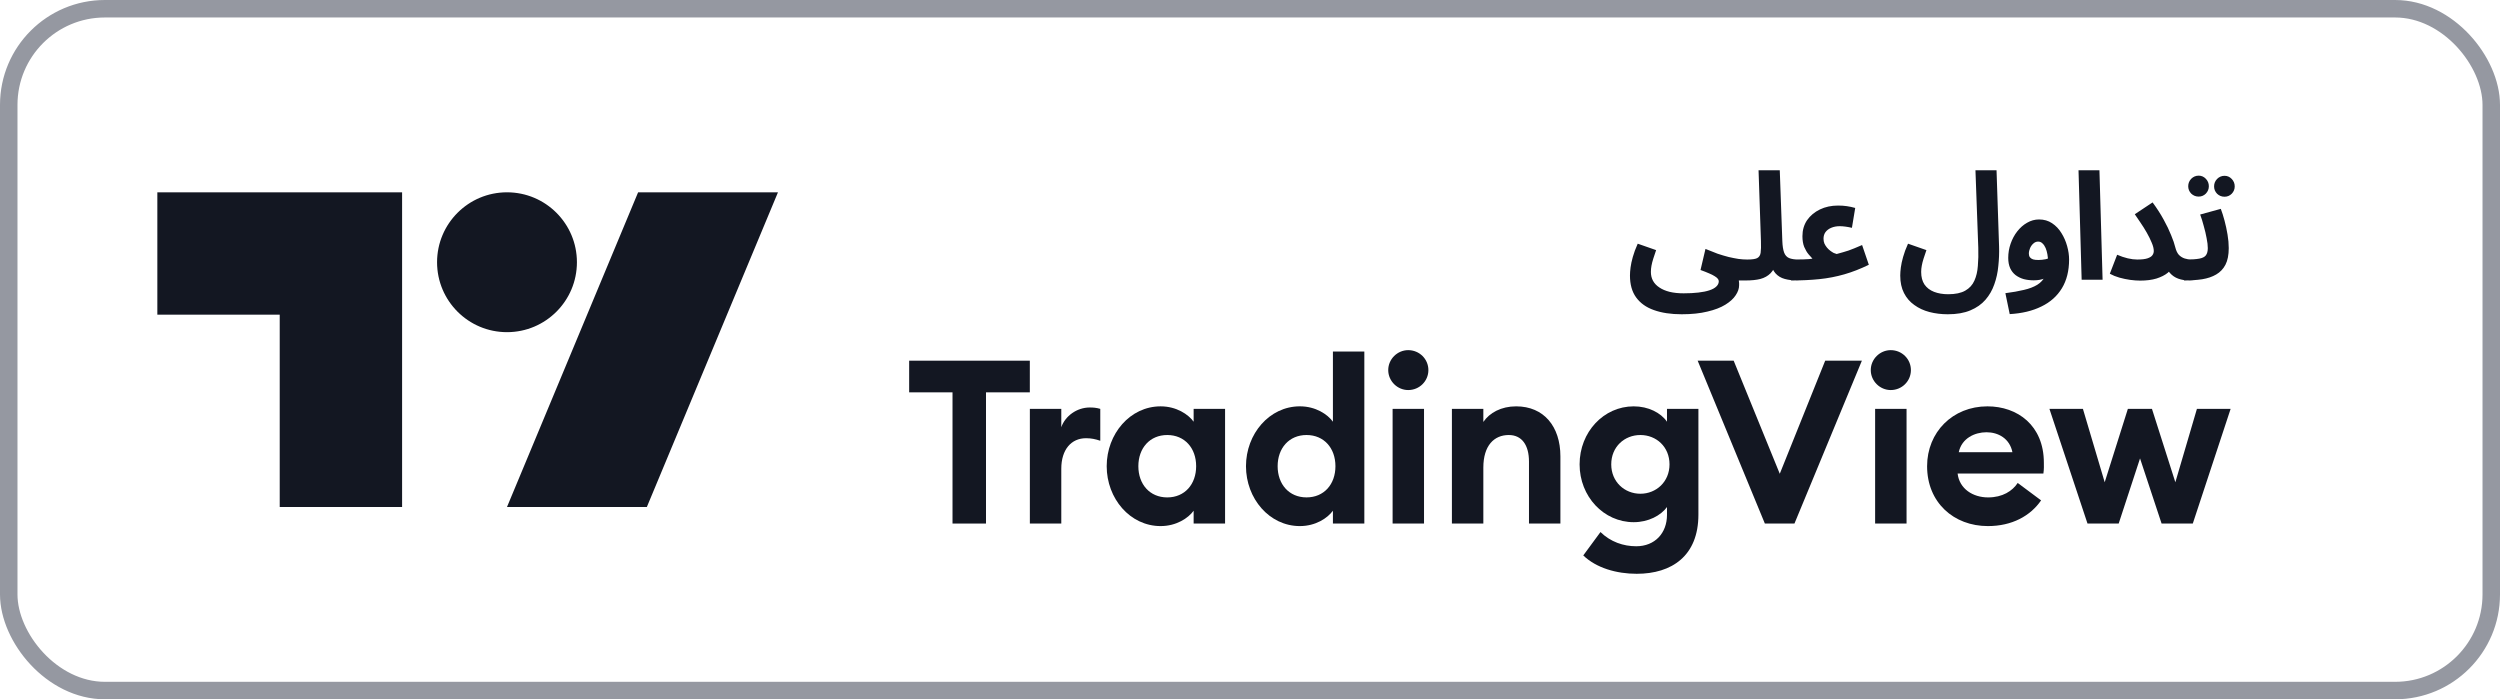
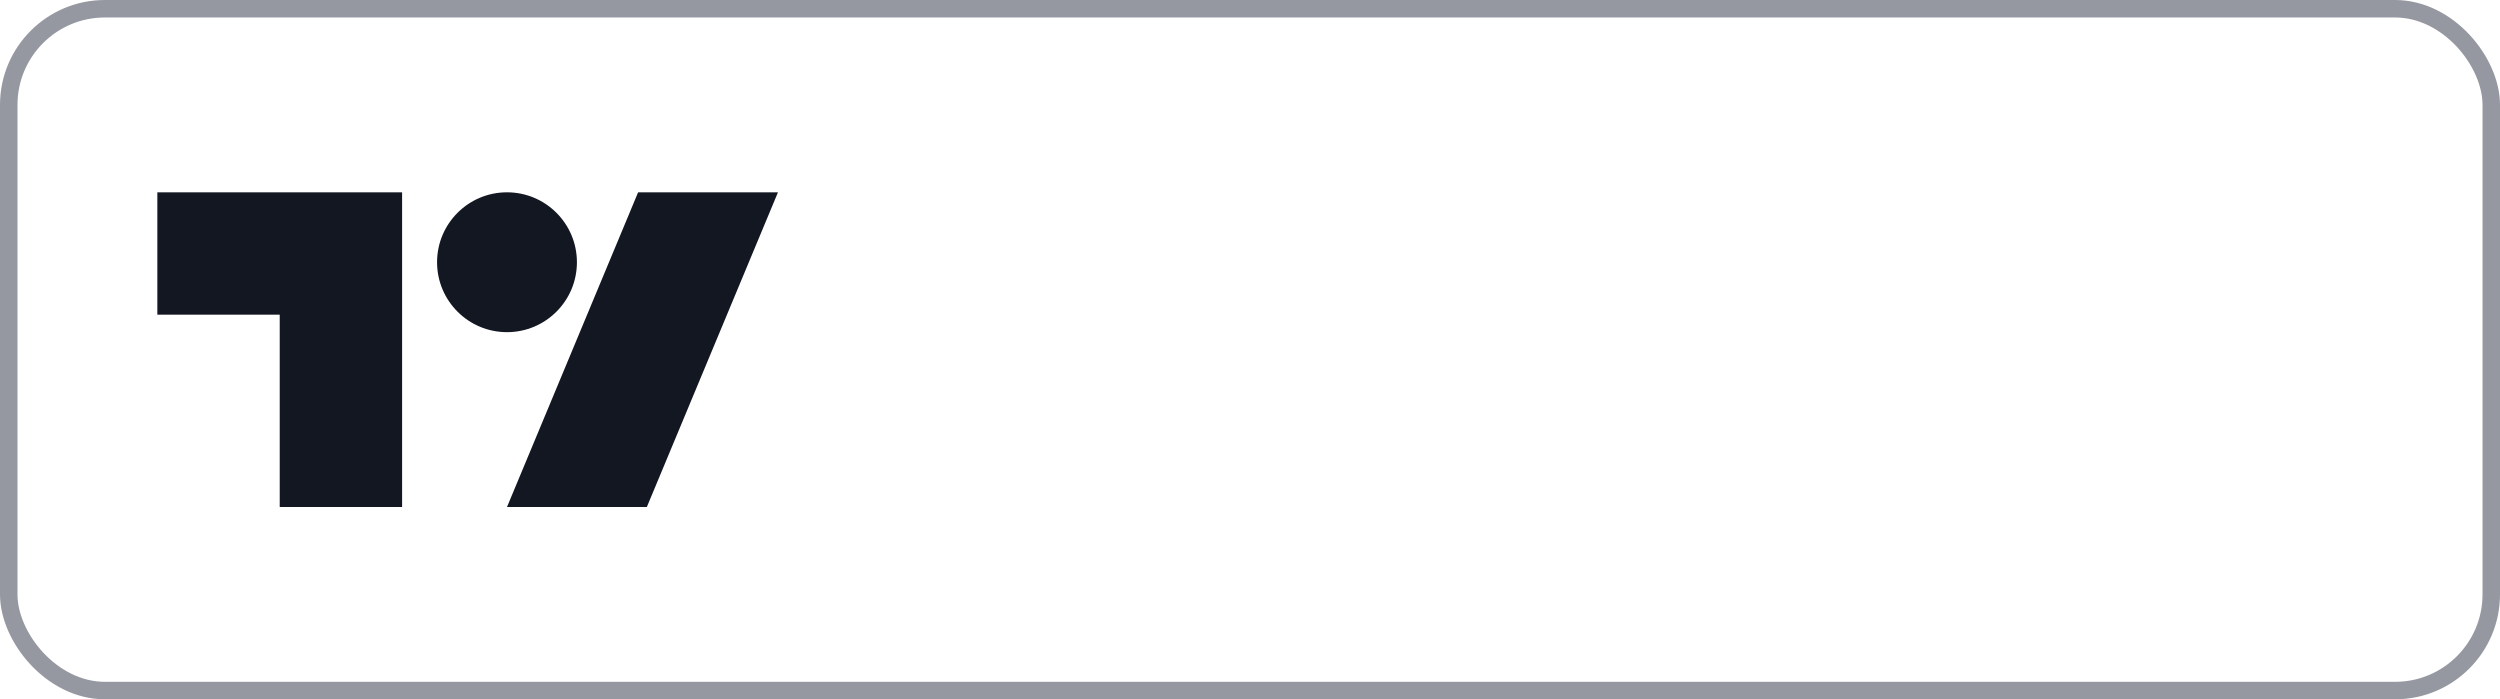
<svg xmlns="http://www.w3.org/2000/svg" width="143" height="40" viewBox="0 0 143 40" fill="none">
  <rect x="0.5" y="0.5" width="142" height="39" rx="5.5" stroke="#9598A1" />
  <path fill-rule="evenodd" clip-rule="evenodd" d="M23 29H16V18H9V11H23V29ZM44.5 11L37 29H29L36.5 11H44.5ZM29 19C31.209 19 33 17.209 33 15C33 12.791 31.209 11 29 11C26.791 11 25 12.791 25 15C25 17.209 26.791 19 29 19Z" fill="#131722" />
  <mask id="mask0_359_5234" style="mask-type:luminance" maskUnits="userSpaceOnUse" x="47" y="4" width="89" height="32">
-     <path d="M136 4H47V36H136V4Z" fill="white" />
-   </mask>
+     </mask>
  <g mask="url(#mask0_359_5234)">
-     <path d="M54.484 29.947H56.399V22.442H58.906V20.631H52.004V22.442H54.484V29.947Z" fill="#131722" />
    <path d="M58.908 29.947H60.706V26.811C60.706 25.722 61.27 25.066 62.123 25.066C62.425 25.066 62.661 25.119 62.936 25.211V23.387C62.713 23.321 62.53 23.308 62.333 23.308C61.598 23.308 60.929 23.794 60.706 24.436V23.387H58.908V29.947Z" fill="#131722" />
    <path d="M66.387 30.092C67.292 30.092 67.974 29.633 68.276 29.213V29.947H70.074V23.387H68.276V24.122C67.974 23.702 67.292 23.243 66.387 23.243C64.641 23.243 63.303 24.817 63.303 26.667C63.303 28.517 64.641 30.092 66.387 30.092ZM66.767 28.452C65.77 28.452 65.114 27.704 65.114 26.667C65.114 25.631 65.77 24.883 66.767 24.883C67.764 24.883 68.42 25.631 68.42 26.667C68.42 27.704 67.764 28.452 66.767 28.452Z" fill="#131722" />
    <path d="M74.353 30.092C75.259 30.092 75.941 29.632 76.243 29.212V29.947H78.04V20.107H76.243V24.122C75.941 23.702 75.259 23.242 74.353 23.242C72.608 23.242 71.27 24.817 71.27 26.667C71.27 28.517 72.608 30.092 74.353 30.092ZM74.734 28.451C73.737 28.451 73.081 27.704 73.081 26.667C73.081 25.631 73.737 24.883 74.734 24.883C75.731 24.883 76.387 25.631 76.387 26.667C76.387 27.704 75.731 28.451 74.734 28.451Z" fill="#131722" />
    <path d="M80.549 22.311C81.192 22.311 81.704 21.799 81.704 21.169C81.704 20.54 81.192 20.028 80.549 20.028C79.932 20.028 79.407 20.54 79.407 21.169C79.407 21.799 79.932 22.311 80.549 22.311ZM79.657 29.947H81.454V23.387H79.657V29.947Z" fill="#131722" />
-     <path d="M83.049 29.947H84.847V26.746C84.847 25.486 85.463 24.883 86.303 24.883C87.051 24.883 87.458 25.46 87.458 26.405V29.947H89.255V26.103C89.255 24.397 88.311 23.243 86.723 23.243C85.87 23.243 85.201 23.61 84.847 24.135V23.387H83.049V29.947Z" fill="#131722" />
    <path d="M93.83 28.242C92.924 28.242 92.163 27.559 92.163 26.562C92.163 25.552 92.924 24.883 93.83 24.883C94.735 24.883 95.496 25.552 95.496 26.562C95.496 27.559 94.735 28.242 93.83 28.242ZM93.62 32.821C95.627 32.821 97.149 31.797 97.149 29.436V23.387H95.352V24.122C94.998 23.61 94.289 23.243 93.449 23.243C91.731 23.243 90.353 24.712 90.353 26.562C90.353 28.399 91.731 29.869 93.449 29.869C94.289 29.869 94.998 29.488 95.352 29.003V29.449C95.352 30.498 94.656 31.246 93.594 31.246C92.859 31.246 92.124 30.997 91.547 30.433L90.563 31.771C91.311 32.493 92.478 32.821 93.62 32.821Z" fill="#131722" />
    <path d="M100.95 29.947H102.643L106.5 20.631H104.401L101.803 27.1L99.166 20.631H97.106L100.95 29.947Z" fill="#131722" />
    <path d="M108.15 22.311C108.793 22.311 109.304 21.799 109.304 21.169C109.304 20.54 108.793 20.028 108.15 20.028C107.533 20.028 107.008 20.54 107.008 21.169C107.008 21.799 107.533 22.311 108.15 22.311ZM107.257 29.947H109.055V23.387H107.257V29.947Z" fill="#131722" />
-     <path d="M113.707 30.092C115.085 30.092 116.134 29.514 116.751 28.622L115.413 27.625C115.111 28.084 114.547 28.452 113.72 28.452C112.854 28.452 112.08 27.966 111.975 27.087H116.882C116.922 26.811 116.909 26.628 116.909 26.47C116.909 24.332 115.4 23.243 113.681 23.243C111.686 23.243 110.23 24.725 110.23 26.667C110.23 28.74 111.752 30.092 113.707 30.092ZM112.041 25.867C112.211 25.066 112.959 24.725 113.628 24.725C114.297 24.725 114.954 25.079 115.111 25.867H112.041Z" fill="#131722" />
    <path d="M123.643 29.947H125.428L127.592 23.387H125.664L124.43 27.585L123.092 23.387H121.714L120.389 27.585L119.143 23.387H117.227L119.405 29.947H121.189L122.41 26.221L123.643 29.947Z" fill="#131722" />
    <path d="M99.853 16.043L99.939 14.845C100.207 14.845 100.395 14.82 100.503 14.768C100.617 14.711 100.686 14.609 100.708 14.461C100.731 14.307 100.737 14.084 100.726 13.793L100.589 9.74H101.803L101.949 13.785C101.96 14.07 101.994 14.29 102.051 14.444C102.108 14.597 102.202 14.703 102.333 14.76C102.47 14.817 102.653 14.845 102.881 14.845C103.097 14.845 103.251 14.902 103.343 15.017C103.434 15.125 103.479 15.262 103.479 15.427C103.479 15.604 103.42 15.752 103.3 15.872C103.18 15.986 103.012 16.043 102.795 16.043C102.544 16.043 102.311 16.014 102.094 15.957C101.877 15.9 101.698 15.792 101.555 15.632C101.413 15.473 101.318 15.242 101.273 14.94L101.649 14.948C101.552 15.245 101.427 15.473 101.273 15.632C101.119 15.786 100.925 15.895 100.691 15.957C100.463 16.014 100.184 16.043 99.853 16.043ZM93.234 15.761C93.234 15.629 93.245 15.476 93.268 15.299C93.291 15.122 93.333 14.922 93.396 14.7C93.459 14.472 93.553 14.218 93.678 13.939L94.73 14.307C94.668 14.483 94.613 14.646 94.568 14.794C94.522 14.937 94.488 15.071 94.465 15.196C94.442 15.316 94.431 15.435 94.431 15.555C94.431 15.743 94.471 15.912 94.551 16.06C94.636 16.214 94.759 16.342 94.918 16.445C95.078 16.553 95.272 16.636 95.5 16.693C95.734 16.75 96.002 16.778 96.304 16.778C96.618 16.778 96.897 16.764 97.142 16.735C97.393 16.707 97.604 16.664 97.775 16.607C97.952 16.55 98.086 16.476 98.177 16.385C98.268 16.299 98.314 16.2 98.314 16.085C98.314 16.034 98.294 15.986 98.254 15.94C98.22 15.895 98.16 15.846 98.074 15.795C97.994 15.743 97.886 15.689 97.749 15.632C97.618 15.575 97.459 15.512 97.27 15.444L97.553 14.238C97.798 14.341 98.029 14.432 98.245 14.512C98.468 14.586 98.679 14.649 98.878 14.7C99.078 14.746 99.266 14.783 99.443 14.811C99.619 14.834 99.785 14.845 99.939 14.845C100.155 14.845 100.309 14.902 100.401 15.017C100.492 15.125 100.537 15.262 100.537 15.427C100.537 15.604 100.478 15.752 100.358 15.872C100.238 15.986 100.07 16.043 99.853 16.043C99.808 16.043 99.762 16.043 99.716 16.043C99.676 16.043 99.634 16.043 99.588 16.043C99.548 16.043 99.505 16.043 99.46 16.043C99.471 16.1 99.477 16.148 99.477 16.188C99.477 16.234 99.477 16.276 99.477 16.316C99.477 16.505 99.411 16.696 99.28 16.89C99.155 17.083 98.958 17.263 98.69 17.428C98.422 17.594 98.08 17.725 97.664 17.822C97.253 17.924 96.763 17.976 96.193 17.976C95.577 17.976 95.047 17.896 94.602 17.736C94.163 17.582 93.824 17.34 93.584 17.009C93.35 16.684 93.234 16.268 93.234 15.761ZM102.449 16.043L102.535 14.845C102.803 14.845 103.008 14.843 103.151 14.837C103.299 14.831 103.41 14.825 103.484 14.82C103.558 14.808 103.621 14.8 103.672 14.794C103.615 14.737 103.541 14.654 103.45 14.546C103.359 14.438 103.276 14.298 103.202 14.127C103.133 13.956 103.099 13.751 103.099 13.511C103.099 13.163 103.188 12.858 103.364 12.596C103.547 12.334 103.792 12.129 104.1 11.98C104.408 11.832 104.753 11.758 105.135 11.758C105.317 11.758 105.485 11.769 105.639 11.792C105.799 11.815 105.959 11.849 106.118 11.895L105.93 13.032C105.816 13.004 105.696 12.981 105.571 12.964C105.446 12.947 105.334 12.938 105.237 12.938C105.049 12.938 104.884 12.97 104.741 13.032C104.605 13.089 104.496 13.172 104.416 13.28C104.342 13.383 104.305 13.508 104.305 13.657C104.305 13.754 104.322 13.845 104.356 13.93C104.396 14.016 104.445 14.093 104.502 14.161C104.559 14.23 104.622 14.29 104.69 14.341C104.758 14.392 104.824 14.435 104.887 14.469C104.955 14.498 105.012 14.518 105.058 14.529C105.2 14.489 105.323 14.455 105.426 14.426C105.534 14.392 105.637 14.361 105.733 14.332C105.836 14.298 105.947 14.255 106.067 14.204C106.187 14.153 106.335 14.09 106.512 14.016L106.897 15.145C106.418 15.379 105.95 15.561 105.494 15.692C105.038 15.823 104.565 15.915 104.074 15.966C103.584 16.017 103.042 16.043 102.449 16.043ZM108.694 15.761C108.694 15.629 108.706 15.476 108.728 15.299C108.751 15.122 108.794 14.922 108.857 14.7C108.919 14.472 109.013 14.218 109.139 13.939L110.191 14.307C110.128 14.483 110.074 14.646 110.028 14.794C109.983 14.937 109.948 15.071 109.926 15.196C109.903 15.316 109.891 15.435 109.891 15.555C109.891 15.846 109.954 16.085 110.08 16.274C110.211 16.462 110.393 16.602 110.627 16.693C110.861 16.784 111.132 16.83 111.439 16.83C111.85 16.83 112.175 16.761 112.414 16.624C112.654 16.488 112.828 16.297 112.936 16.051C113.044 15.812 113.11 15.533 113.133 15.213C113.161 14.888 113.17 14.543 113.158 14.178L112.996 9.74H114.202L114.347 14.101C114.359 14.472 114.344 14.843 114.304 15.213C114.27 15.584 114.193 15.934 114.074 16.265C113.96 16.596 113.791 16.89 113.569 17.146C113.347 17.403 113.059 17.605 112.705 17.753C112.357 17.901 111.927 17.976 111.414 17.976C111.043 17.976 110.693 17.933 110.362 17.847C110.037 17.762 109.749 17.628 109.498 17.445C109.247 17.269 109.05 17.041 108.908 16.761C108.765 16.482 108.694 16.148 108.694 15.761ZM114.956 17.967L114.708 16.77C115.113 16.718 115.467 16.656 115.769 16.582C116.071 16.513 116.325 16.416 116.53 16.291C116.735 16.165 116.889 15.994 116.992 15.778C117.094 15.555 117.146 15.27 117.146 14.922C117.146 14.797 117.134 14.671 117.111 14.546C117.089 14.415 117.054 14.295 117.009 14.187C116.963 14.079 116.903 13.99 116.829 13.922C116.761 13.853 116.678 13.819 116.581 13.819C116.479 13.819 116.387 13.856 116.308 13.93C116.228 13.999 116.165 14.087 116.119 14.195C116.074 14.298 116.051 14.403 116.051 14.512C116.051 14.592 116.071 14.66 116.111 14.717C116.151 14.768 116.211 14.808 116.29 14.837C116.37 14.86 116.47 14.871 116.59 14.871C116.727 14.871 116.866 14.857 117.009 14.828C117.157 14.794 117.291 14.748 117.411 14.691L117.445 15.624C117.308 15.732 117.151 15.829 116.975 15.915C116.798 15.994 116.584 16.034 116.333 16.034C116.128 16.034 115.937 16.011 115.76 15.966C115.583 15.915 115.427 15.838 115.29 15.735C115.159 15.632 115.056 15.501 114.982 15.341C114.908 15.176 114.871 14.979 114.871 14.751C114.871 14.472 114.916 14.201 115.008 13.939C115.099 13.677 115.224 13.443 115.384 13.238C115.549 13.027 115.737 12.861 115.948 12.742C116.165 12.616 116.393 12.553 116.633 12.553C116.918 12.553 117.166 12.625 117.377 12.767C117.593 12.91 117.773 13.098 117.915 13.332C118.058 13.56 118.166 13.808 118.24 14.076C118.315 14.344 118.352 14.6 118.352 14.845C118.352 15.49 118.215 16.037 117.941 16.488C117.667 16.938 117.277 17.286 116.769 17.531C116.262 17.782 115.658 17.927 114.956 17.967ZM119.07 16L118.891 9.74H120.088L120.268 16H119.07ZM122.247 14.845C122.504 14.845 122.7 14.823 122.837 14.777C122.974 14.731 123.068 14.671 123.119 14.597C123.171 14.523 123.196 14.444 123.196 14.358C123.196 14.221 123.157 14.062 123.077 13.879C123.003 13.697 122.908 13.505 122.794 13.306C122.68 13.106 122.561 12.915 122.435 12.733C122.316 12.55 122.207 12.391 122.11 12.254L123.128 11.578C123.373 11.909 123.584 12.237 123.761 12.562C123.938 12.881 124.08 13.178 124.188 13.451C124.303 13.725 124.382 13.959 124.428 14.153C124.474 14.335 124.542 14.478 124.633 14.58C124.73 14.677 124.841 14.746 124.967 14.786C125.092 14.825 125.218 14.845 125.343 14.845C125.56 14.845 125.714 14.902 125.805 15.017C125.902 15.125 125.95 15.262 125.95 15.427C125.95 15.604 125.89 15.752 125.771 15.872C125.657 15.986 125.486 16.043 125.258 16.043C125.007 16.043 124.787 16.009 124.599 15.94C124.411 15.872 124.251 15.763 124.12 15.615C123.989 15.467 123.878 15.279 123.787 15.051L124.308 15.162C124.263 15.322 124.157 15.47 123.992 15.607C123.832 15.738 123.618 15.846 123.35 15.932C123.088 16.011 122.777 16.051 122.418 16.051C122.247 16.051 122.056 16.037 121.845 16.009C121.64 15.98 121.435 15.937 121.229 15.88C121.03 15.823 120.847 15.749 120.682 15.658L121.101 14.572C121.312 14.663 121.514 14.731 121.708 14.777C121.908 14.823 122.087 14.845 122.247 14.845ZM124.926 16.043L125.012 14.845C125.354 14.845 125.616 14.828 125.799 14.794C125.981 14.76 126.107 14.697 126.175 14.606C126.249 14.509 126.286 14.372 126.286 14.195C126.286 14.036 126.264 13.845 126.218 13.622C126.178 13.4 126.124 13.169 126.055 12.93C125.993 12.69 125.924 12.471 125.85 12.271L127.03 11.946C127.104 12.14 127.176 12.365 127.244 12.622C127.313 12.878 127.37 13.143 127.415 13.417C127.461 13.685 127.484 13.945 127.484 14.195C127.484 14.583 127.421 14.9 127.295 15.145C127.17 15.384 126.993 15.569 126.765 15.701C126.543 15.832 126.275 15.923 125.961 15.974C125.648 16.02 125.303 16.043 124.926 16.043ZM127.244 11.253C127.079 11.253 126.936 11.196 126.817 11.082C126.703 10.963 126.646 10.823 126.646 10.663C126.646 10.498 126.703 10.355 126.817 10.236C126.936 10.116 127.079 10.056 127.244 10.056C127.404 10.056 127.541 10.116 127.655 10.236C127.769 10.355 127.826 10.498 127.826 10.663C127.826 10.823 127.769 10.963 127.655 11.082C127.541 11.196 127.404 11.253 127.244 11.253ZM125.765 11.245C125.599 11.245 125.457 11.188 125.337 11.074C125.223 10.954 125.166 10.814 125.166 10.655C125.166 10.489 125.223 10.347 125.337 10.227C125.457 10.107 125.599 10.047 125.765 10.047C125.924 10.047 126.061 10.107 126.175 10.227C126.289 10.347 126.346 10.489 126.346 10.655C126.346 10.814 126.289 10.954 126.175 11.074C126.061 11.188 125.924 11.245 125.765 11.245Z" fill="#131722" />
  </g>
</svg>